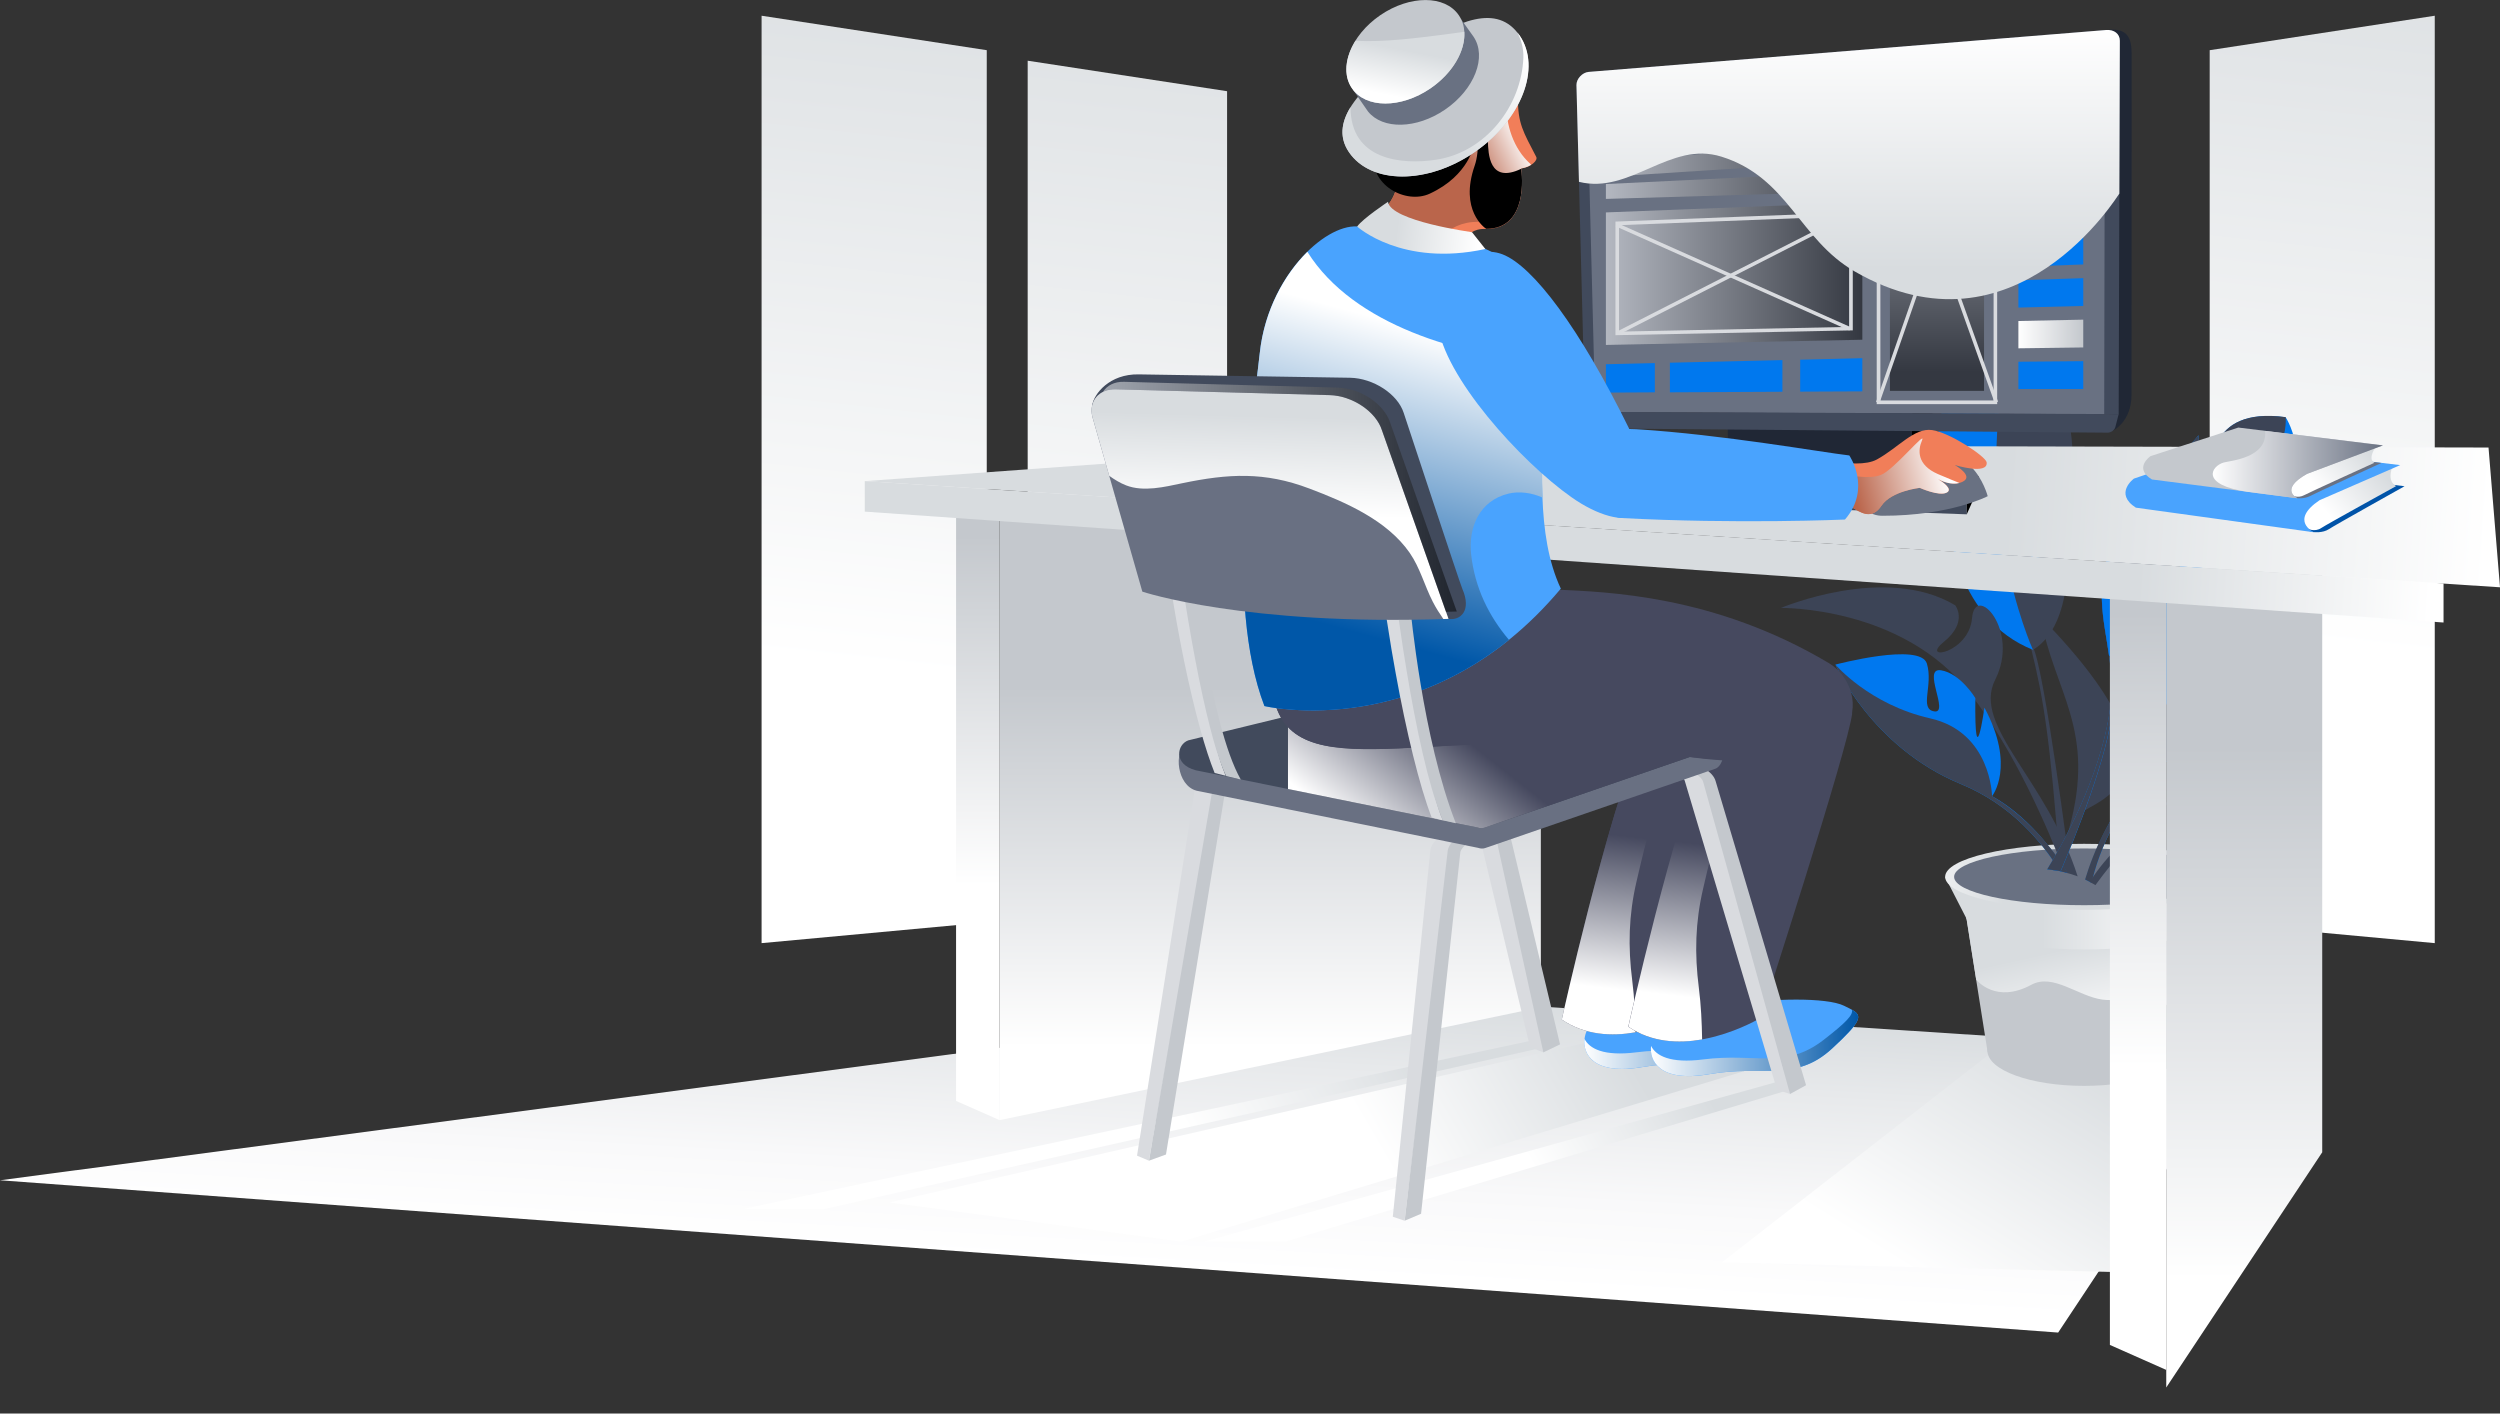
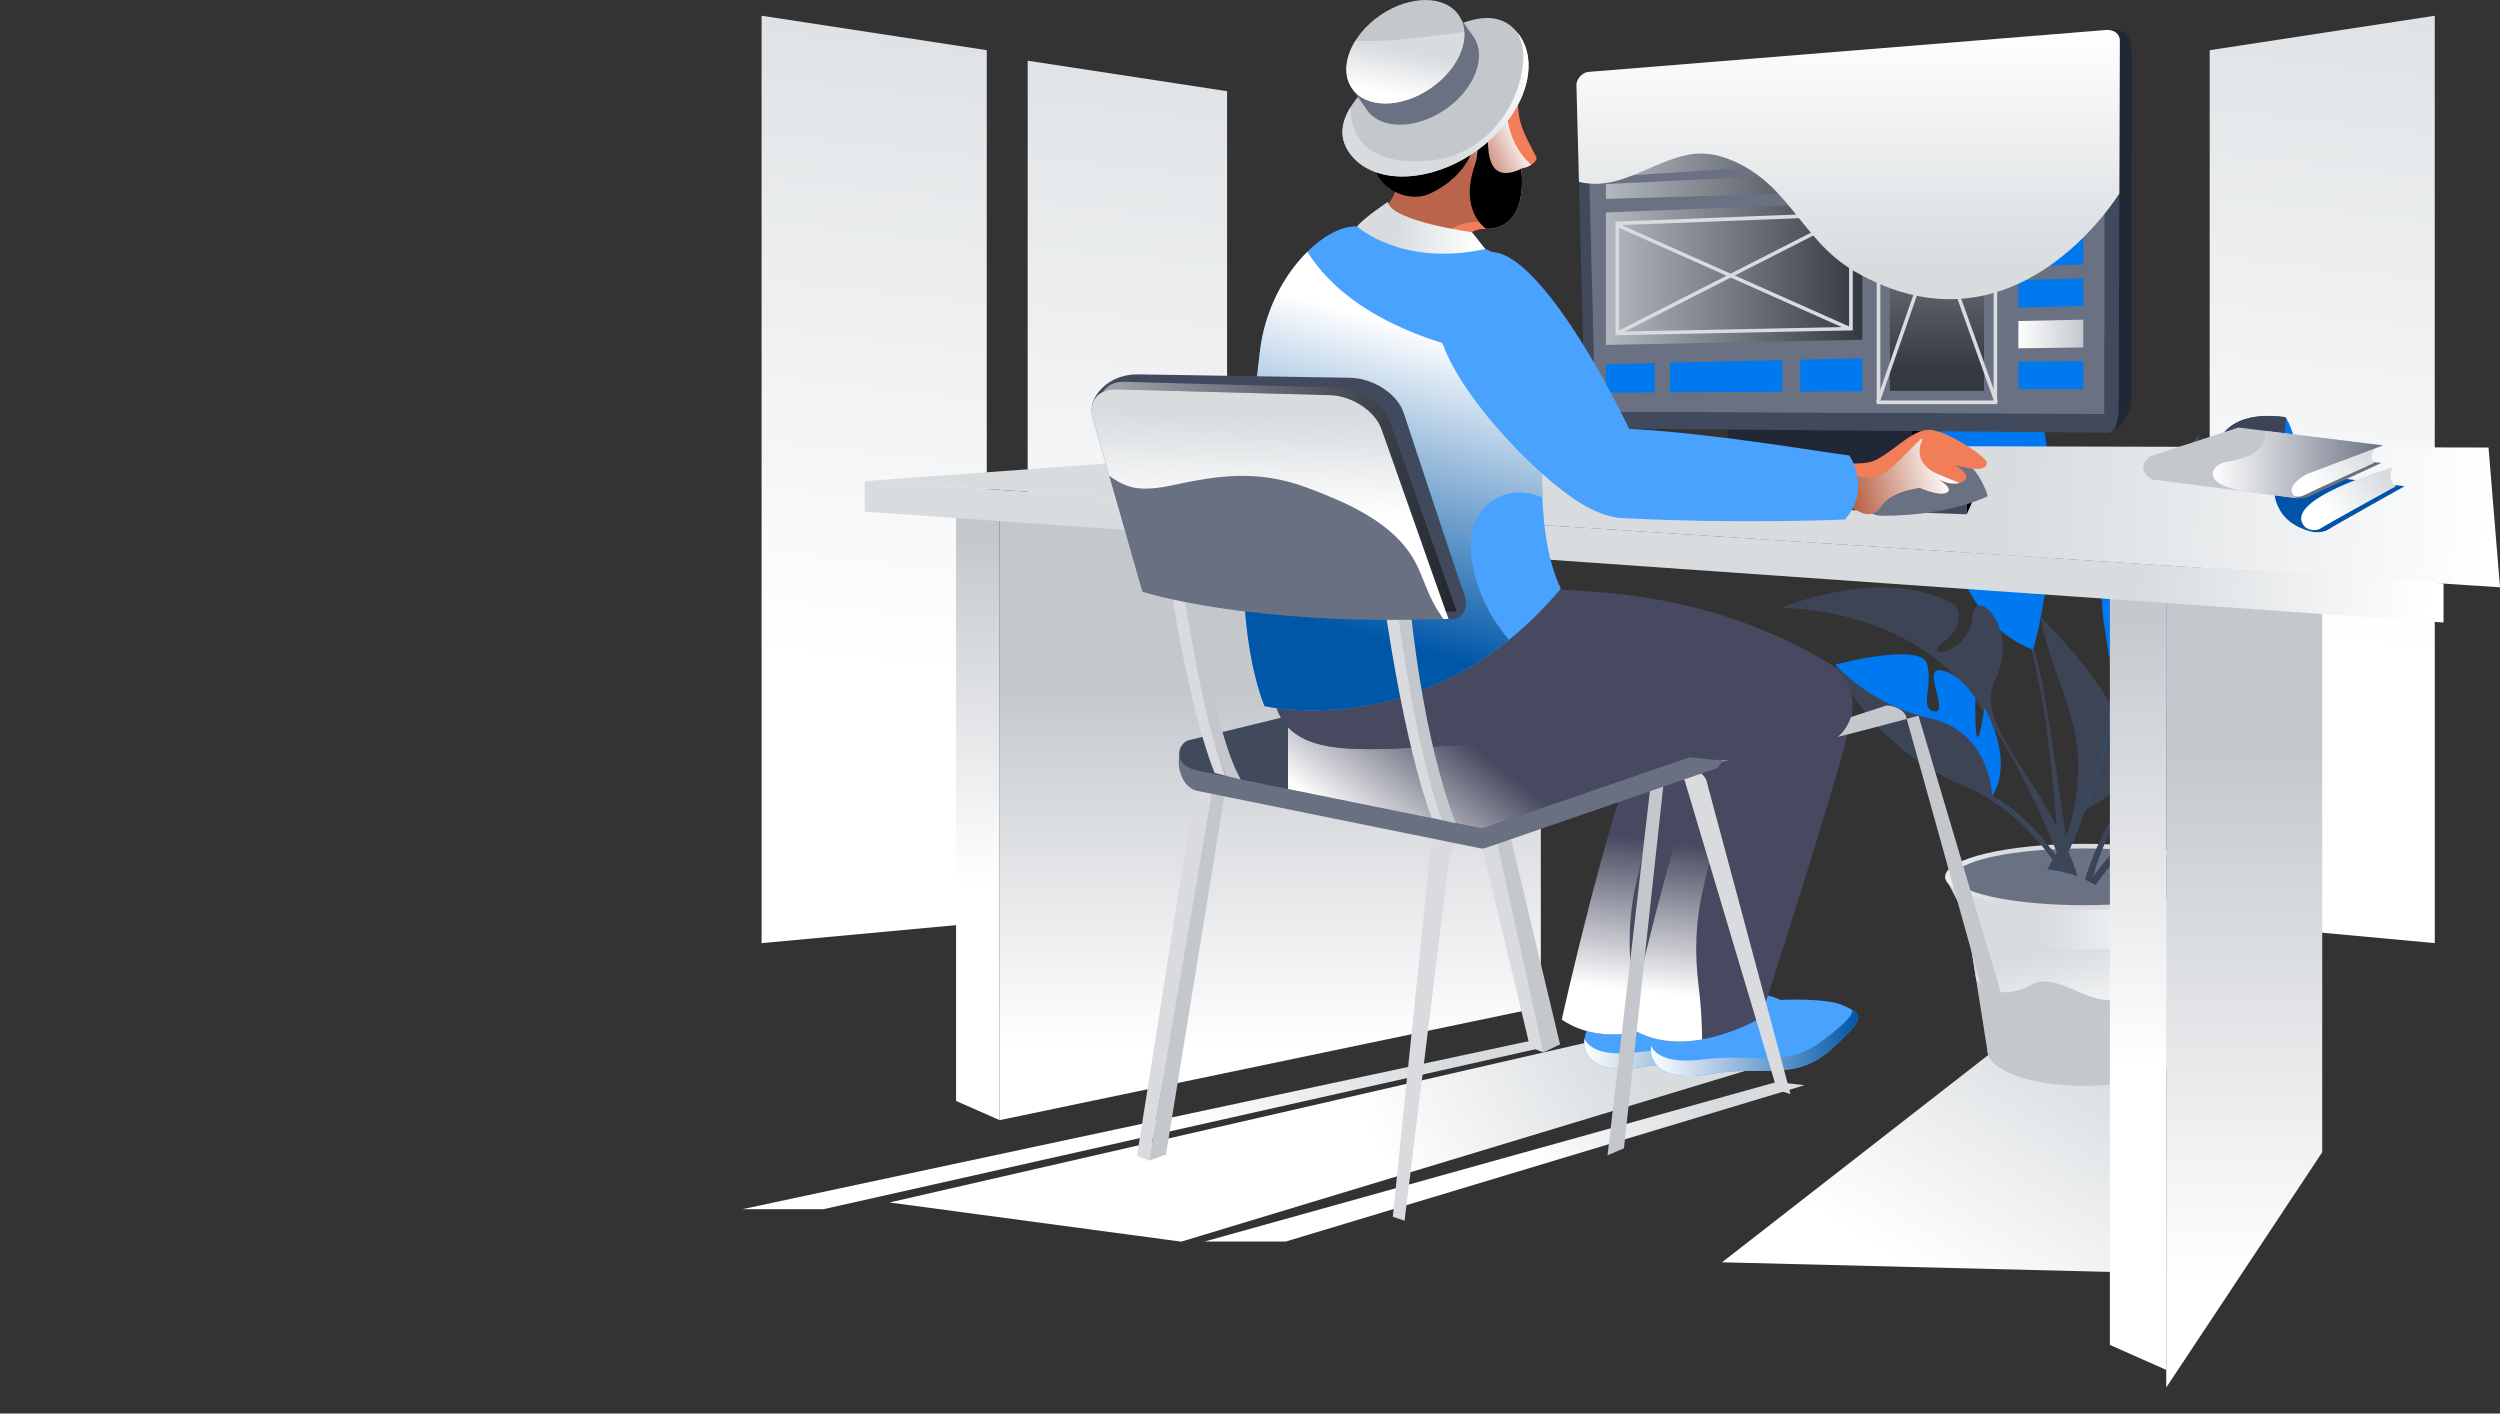
<svg xmlns="http://www.w3.org/2000/svg" version="1.1" id="Layer_1" x="0px" y="0px" viewBox="0 0 259.03 146.46" style="enable-background:new 0 0 259.03 146.46;" xml:space="preserve">
  <rect x="0" y="0" width="259.03" height="146.46" fill="#333333" stroke="none" />
  <style type="text/css">
	.st0{fill:url(#SVGID_1_);}
	.st1{fill:url(#SVGID_2_);}
	.st2{fill:url(#SVGID_3_);}
	.st3{fill:url(#SVGID_4_);}
	.st4{fill:url(#SVGID_5_);}
	.st5{fill:#C4C8CD;}
	.st6{fill:url(#SVGID_6_);}
	.st7{fill:url(#SVGID_7_);}
	.st8{fill:url(#SVGID_8_);}
	.st9{fill:url(#SVGID_9_);}
	.st10{fill:#697182;}
	.st11{fill:#3C4456;}
	.st12{fill:#0078EF;}
	.st13{fill:url(#SVGID_10_);}
	.st14{fill:url(#SVGID_11_);}
	.st15{fill:url(#SVGID_12_);}
	.st16{fill:url(#SVGID_13_);}
	.st17{fill:url(#SVGID_14_);}
	.st18{fill:#0053A8;}
	.st19{fill:url(#SVGID_15_);}
	.st20{fill:#49A3FE;}
	.st21{fill:url(#SVGID_16_);}
	.st22{fill:url(#SVGID_17_);}
	.st23{fill:#202735;}
	.st24{fill:#414A5C;}
	.st25{opacity:0.5;fill:url(#SVGID_18_);}
	.st26{opacity:0.5;fill:url(#SVGID_19_);}
	.st27{opacity:0.5;fill:url(#SVGID_20_);}
	.st28{fill:#0078EE;}
	.st29{fill:#D9DBDF;}
	.st30{opacity:0.5;fill:url(#SVGID_21_);}
	.st31{fill:url(#SVGID_22_);}
	.st32{fill:url(#SVGID_23_);}
	.st33{fill:url(#SVGID_24_);}
	.st34{fill:url(#SVGID_25_);}
	.st35{fill:url(#SVGID_26_);}
	.st36{fill:url(#SVGID_27_);}
	.st37{fill:url(#SVGID_28_);}
	.st38{fill:#46495F;}
	.st39{fill:url(#SVGID_29_);}
	.st40{fill:url(#SVGID_30_);}
	.st41{fill:url(#SVGID_31_);}
	.st42{fill:#697082;}
	.st43{fill:url(#SVGID_32_);}
	.st44{fill:url(#SVGID_33_);}
	.st45{fill:#F17E59;}
	.st46{fill:url(#SVGID_34_);}
	.st47{fill:url(#SVGID_35_);}
	.st48{fill:url(#SVGID_36_);}
	.st49{fill:url(#SVGID_37_);}
	.st50{fill:url(#SVGID_38_);}
	.st51{fill:url(#SVGID_39_);}
	.st52{fill:url(#SVGID_40_);}
	.st53{opacity:0.5;fill:url(#SVGID_41_);}
</style>
  <g>
    <g>
      <linearGradient id="SVGID_1_" gradientUnits="userSpaceOnUse" x1="88.329" y1="68.995" x2="97.273" y2="-12.283">
        <stop offset="2.700000e-07" style="stop-color:#FFFFFF" />
        <stop offset="1" style="stop-color:#D8DCDF" />
      </linearGradient>
      <polygon class="st0" points="78.91,97.72 102.24,95.56 102.24,5.2 78.91,1.63   " />
      <linearGradient id="SVGID_2_" gradientUnits="userSpaceOnUse" x1="238.924" y1="66.774" x2="247.907" y2="-14.852">
        <stop offset="2.700000e-07" style="stop-color:#FFFFFF" />
        <stop offset="1" style="stop-color:#D8DCDF" />
      </linearGradient>
      <polygon class="st1" points="228.95,95.56 252.27,97.72 252.27,1.63 228.95,5.2   " />
      <linearGradient id="SVGID_3_" gradientUnits="userSpaceOnUse" x1="114.323" y1="72.391" x2="123.463" y2="-10.662">
        <stop offset="2.700000e-07" style="stop-color:#FFFFFF" />
        <stop offset="1" style="stop-color:#D8DCDF" />
      </linearGradient>
      <polygon class="st2" points="106.48,95.07 127.14,93.34 127.14,9.45 106.48,6.29   " />
    </g>
    <linearGradient id="SVGID_4_" gradientUnits="userSpaceOnUse" x1="115.384" y1="130.901" x2="117.067" y2="101.171">
      <stop offset="2.700000e-07" style="stop-color:#FFFFFF" />
      <stop offset="0.307" style="stop-color:#F9F9FA" />
      <stop offset="0.731" style="stop-color:#E7E9EB" />
      <stop offset="1" style="stop-color:#D8DCDF" />
    </linearGradient>
-     <polygon class="st3" points="0,122.29 213.25,138.07 232.49,109.06 143.7,103.25  " />
    <linearGradient id="SVGID_5_" gradientUnits="userSpaceOnUse" x1="198.845" y1="132.136" x2="215.392" y2="105.406">
      <stop offset="2.700000e-07" style="stop-color:#FFFFFF" />
      <stop offset="0.952" style="stop-color:#D8DCDF" />
    </linearGradient>
    <polygon class="st4" points="206.51,108.92 178.42,130.79 220.3,131.83 219,110.15  " />
    <g>
      <g>
        <path class="st5" d="M215.94,105.21c-5.53,0-10.02,1.63-10.02,3.65c0,2.02,4.48,3.65,10.02,3.65c5.53,0,10.02-1.63,10.02-3.65     C225.95,106.84,221.47,105.21,215.94,105.21z" />
      </g>
      <path class="st5" d="M205.93,108.94L205.93,108.94L205.93,108.94c0,0.49,4.48,0.89,10,0.89c5.52,0,10-0.4,10-0.89l0,0l0,0    l2.47-15.65h-24.95L205.93,108.94z" />
      <linearGradient id="SVGID_6_" gradientUnits="userSpaceOnUse" x1="218.807" y1="107.398" x2="216.658" y2="97.728">
        <stop offset="2.700000e-07" style="stop-color:#FFFFFF" />
        <stop offset="1" style="stop-color:#D8DCDF" />
      </linearGradient>
      <path class="st6" d="M204.76,101.51c0.11,0.1,2.04,2.51,5.72,0.52c2.25-1.21,4.82,1.19,7.35,1.54c2.4,0.33,4.65-1.15,6.49,0.4    c0.31,0.26,1.28,1.22,2.07,2.07l2.02-12.75h-24.95L204.76,101.51z" />
      <g>
        <linearGradient id="SVGID_7_" gradientUnits="userSpaceOnUse" x1="226.435" y1="93.144" x2="211.568" y2="93.144">
          <stop offset="2.700000e-07" style="stop-color:#FFFFFF" />
          <stop offset="1" style="stop-color:#D8DCDF" />
        </linearGradient>
        <path class="st7" d="M203.88,95.43c0-1.02,5.4-1.85,12.06-1.85s12.05,0.83,12.05,1.85l2.34-4.58h-28.8L203.88,95.43z" />
      </g>
      <g>
        <linearGradient id="SVGID_8_" gradientUnits="userSpaceOnUse" x1="226.438" y1="95.33" x2="211.57" y2="95.33">
          <stop offset="2.700000e-07" style="stop-color:#FFFFFF" />
          <stop offset="1" style="stop-color:#D8DCDF" />
        </linearGradient>
        <path class="st8" d="M215.94,92.28c-6.69,0-12.11,1.36-12.11,3.05c0,1.68,5.42,3.05,12.11,3.05c6.69,0,12.11-1.36,12.11-3.05     C228.05,93.65,222.62,92.28,215.94,92.28z" />
      </g>
      <g>
        <linearGradient id="SVGID_9_" gradientUnits="userSpaceOnUse" x1="195.877" y1="90.854" x2="207.549" y2="90.854">
          <stop offset="2.700000e-07" style="stop-color:#FFFFFF" />
          <stop offset="1" style="stop-color:#D8DCDF" />
        </linearGradient>
        <path class="st9" d="M215.94,87.43c-7.95,0-14.4,1.53-14.4,3.42c0,1.89,6.45,3.42,14.4,3.42c7.95,0,14.4-1.53,14.4-3.42     C230.33,88.97,223.89,87.43,215.94,87.43z" />
      </g>
      <g>
        <path class="st10" d="M215.94,87.91c-7.44,0-13.47,1.32-13.47,2.94c0,1.62,6.03,2.94,13.47,2.94c7.44,0,13.47-1.32,13.47-2.94     C229.41,89.23,223.38,87.91,215.94,87.91z" />
      </g>
      <g>
        <g>
          <path class="st11" d="M210.47,67.26c1.24,5.12,1.92,8.83,2.99,23.01l0.99-0.49c0,0-2.63-20.43-3.79-22.67      C209.48,64.87,210.45,67.18,210.47,67.26z" />
        </g>
        <g>
          <path class="st12" d="M201.54,51.41c0,0,9.22,8.13,0.43,3.17c0,0,0.71,9.58,8.67,12.75c0,0,5.18-16.36-1.86-33.91      C208.78,33.43,197.85,38.2,201.54,51.41z" />
        </g>
        <g>
-           <path class="st11" d="M214.19,53.38c2.73-13.44-5.14-20.18-5.14-20.18c-5.76,18.01,1.59,34.13,1.59,34.13      c4.45-2.68,3.53-11.32,3.53-11.32C205.76,61.59,214.19,53.38,214.19,53.38z" />
-         </g>
+           </g>
      </g>
      <g>
        <path class="st11" d="M206.72,70.44c2.62-5.17-2.08-10.1-2.39-6.41c-0.31,3.69-5.47,4.53-2.92,2.47     c2.54-2.06,1.18-3.78,1.18-3.78c-7.22-4.34-18.06,0.27-18.06,0.27s12.54-0.2,19.5,8.73c4.71,6.04,8.16,14.09,9.9,18.67     c0.46,0.11,0.9,0.24,1.34,0.41C212.08,80.74,204.3,75.22,206.72,70.44z" />
      </g>
      <g>
        <path class="st11" d="M214.38,85.87c-0.35,1.25-1.11,2.7-1.68,4.29c0.2,0.03,0.4,0.05,0.59,0.08c0.69-1.87,1.64-4.54,1.86-5.55     c0.36-1.63,13.86-2.76-3.71-20.76C212.77,71.63,217.27,75.55,214.38,85.87z" />
      </g>
      <g>
        <g>
          <path class="st12" d="M206.4,82.49c0,0,2.49-3.07-0.79-9.17c0,0-1.04,7.46-0.94-0.99c0,0-1.54-2.56-3.56-2.88      c-2.02-0.32,0.91,4.49-0.69,4.26c-1.6-0.24-0.09-2.7-0.77-4.95c-0.67-2.24-9.48,0.1-9.48,0.1s3.73,8.55,12.99,12.37      c5.26,2.16,8.47,6.07,10.27,9.04c0.27,0.05,0.54,0.12,0.8,0.19C212.6,87.87,209.95,84.47,206.4,82.49z" />
        </g>
        <g>
          <path class="st11" d="M206.4,82.49c0,0-0.09-6.63-6.41-8.06c-6.32-1.43-9.82-5.57-9.82-5.57s3.73,8.55,12.99,12.37      c5.26,2.16,8.47,6.07,10.27,9.04c0.29,0.06,0.58,0.13,0.86,0.2C212.72,87.98,210.13,84.69,206.4,82.49z" />
        </g>
      </g>
      <g>
        <g>
          <path class="st12" d="M229.27,48.79c-1.5-1.83-1.48-3.7-1.48-3.7c-1.15,1.57-4.37,4.11-4.37,4.11c5.43,13.9-1.58,1.97-1.58,1.97      c-7.57,10.3-2.01,14.17-3.26,22.62c-1.03,6.94-5.06,14-6.46,16.3c0.47,0.04,0.93,0.1,1.39,0.19c1.38-3.24,4.96-11.98,5.41-17.02      c0.57-6.27,2.91-2.86,6.76-3.59c3.85-0.73,3.76-4.03,3.76-4.03c-2.13-0.77-4.88,0.41-4.88,0.41s0.05-1.25,1.67-1.08      c1.63,0.16,1.95-1.11,1.95-1.11s0.25-0.27,2.7-0.77c2.45-0.5,3.52-5.88,3.52-5.88c-2.53-1.2-6.11,0.75-6.11,0.75      c1.34-1.51,5.21-3.7,5.21-3.7c7.34-4.94,3.32-11.03,3.32-11.03C228.43,42.09,229.27,48.79,229.27,48.79z" />
        </g>
        <g>
          <path class="st11" d="M229.27,48.79c-1.5-1.83-1.48-3.7-1.48-3.7c-1.15,1.57-4.37,4.11-4.37,4.11c5.43,13.9-1.58,1.97-1.58,1.97      c-1.23,1.68-2.12,3.19-2.74,4.57c0,0,0,0,0,0c-2.22,4.93-1.11,8.3-0.57,12.26c0.24,1.75,0.37,3.61,0.04,5.78      c-1.02,6.94-5.06,14-6.46,16.3c0.47,0.04,0.93,0.1,1.39,0.19c1.38-3.24,4.96-11.98,5.41-17.02c0.57-6.27,2.91-2.86,6.76-3.59      c3.85-0.73-4.54-2.18-4.54-2.18c-2.13-0.77,9-14.19,9-14.19c7.34-4.94,6.69-10.07,6.69-10.07      C228.43,42.09,229.27,48.79,229.27,48.79z" />
        </g>
        <g>
          <path class="st12" d="M219.1,55.75c-2.22,4.93-1.11,8.3-0.57,12.26c0,0,1.93-1.93,1.67-4.91      C219.95,60.12,218.19,60.12,219.1,55.75z" />
        </g>
      </g>
      <g>
        <g>
          <path class="st12" d="M226.71,65.06c-0.21,2.33,1.75,4.45,0.23,5s0.39-4.75-1.52-4.04c-1.91,0.71-2.92,3.53-2.92,3.53      c1.78,8.27-0.73,1.16-0.73,1.16c-2,6.63,1.05,9.14,1.05,9.14c-3.86,3.3-5.89,8.52-6.75,11.29c0.22,0.1,0.43,0.22,0.64,0.33      c0.71-3.01,2.87-9.36,9.04-13.5c8.32-5.58,10.28-14.7,10.28-14.7S226.92,62.73,226.71,65.06z" />
        </g>
        <g>
          <path class="st11" d="M227.5,70.68c-5.91,2.66-4.68,9.17-4.68,9.17c-4.04,3.63-5.98,8.6-6.78,11.28      c0.23,0.11,0.45,0.22,0.67,0.34c0.71-3.01,2.87-9.36,9.04-13.5c8.32-5.58,10.28-14.7,10.28-14.7S233.41,68.02,227.5,70.68z" />
        </g>
      </g>
      <g>
        <path class="st11" d="M229.61,76.04c0,0-1.14,0.81,0.04,2.53c1.19,1.72-1.82,0.27-1.34-2.04c0.47-2.31-3.29-0.14-2.62,3.49     c0.64,3.45-5.43,5.44-9.17,11.36c0.2,0.11,0.4,0.21,0.59,0.33c1.66-2.27,5.58-7.25,9.99-10.42c5.86-4.21,13.5-1.84,13.5-1.84     S234.8,74.68,229.61,76.04z" />
      </g>
    </g>
    <linearGradient id="SVGID_10_" gradientUnits="userSpaceOnUse" x1="131.611" y1="108.507" x2="131.611" y2="71.149">
      <stop offset="2.700000e-07" style="stop-color:#FFFFFF" />
      <stop offset="1" style="stop-color:#C4C8CD" />
    </linearGradient>
    <polygon class="st13" points="103.57,116.06 159.65,104.36 159.65,50.73 103.57,53.35  " />
    <linearGradient id="SVGID_11_" gradientUnits="userSpaceOnUse" x1="232.53" y1="132.592" x2="232.53" y2="77.393">
      <stop offset="2.700000e-07" style="stop-color:#FFFFFF" />
      <stop offset="1" style="stop-color:#C4C8CD" />
    </linearGradient>
    <polygon class="st14" points="224.45,143.76 240.61,119.39 240.61,47.21 224.45,62.51  " />
    <linearGradient id="SVGID_12_" gradientUnits="userSpaceOnUse" x1="101.314" y1="91.757" x2="101.314" y2="55.49">
      <stop offset="2.700000e-07" style="stop-color:#FFFFFF" />
      <stop offset="1" style="stop-color:#C4C8CD" />
    </linearGradient>
    <polygon class="st15" points="99.06,114.07 103.57,116.06 103.57,53.35 99.06,52.63  " />
    <linearGradient id="SVGID_13_" gradientUnits="userSpaceOnUse" x1="221.532" y1="110.493" x2="221.532" y2="63.576">
      <stop offset="2.700000e-07" style="stop-color:#FFFFFF" />
      <stop offset="1" style="stop-color:#C4C8CD" />
    </linearGradient>
    <polygon class="st16" points="218.61,139.35 224.45,141.94 224.45,60.81 218.61,59.88  " />
    <linearGradient id="SVGID_14_" gradientUnits="userSpaceOnUse" x1="257.927" y1="53.963" x2="207.907" y2="50.486">
      <stop offset="2.700000e-07" style="stop-color:#FFFFFF" />
      <stop offset="1" style="stop-color:#D8DCDF" />
    </linearGradient>
    <polygon class="st17" points="141.25,46.1 89.6,49.85 259.03,60.85 257.84,46.37  " />
    <g>
      <path class="st18" d="M239.7,55.13c0,0,0.96,0.13,1.61-0.31c0.53-0.36,7.83-4.44,7.83-4.44l-13.36-1.67    C235.78,48.71,234.27,53.92,239.7,55.13z" />
      <linearGradient id="SVGID_15_" gradientUnits="userSpaceOnUse" x1="241.362" y1="53.44" x2="246.702" y2="48.775">
        <stop offset="2.700000e-07" style="stop-color:#FFFFFF" />
        <stop offset="1" style="stop-color:#D8DCDF" />
      </linearGradient>
      <path class="st19" d="M247.85,48.44c0,0-11.65,3.32-9.04,6.14c0.24,0.26,1.05,0.57,1.7,0.13c0.53-0.36,7.77-4.35,7.77-4.35    S247.32,50.03,247.85,48.44z" />
      <g>
-         <path class="st20" d="M221.1,49.59c0,0-2.1,1.53,0.2,3.01l18.45,2.55c0,0-2.58-1.19,0.58-3.32l8.36-3.64l-17.5-2.07L221.1,49.59z     " />
-       </g>
+         </g>
    </g>
    <g>
      <path class="st10" d="M238,51.62c0,0,0.76,0.09,1.36-0.23c0.5-0.27,7.38-3.42,7.38-3.42l-11.09-1.4    C235.65,46.56,233.72,50.71,238,51.62z" />
      <linearGradient id="SVGID_16_" gradientUnits="userSpaceOnUse" x1="239.956" y1="50.524" x2="244.768" y2="46.319">
        <stop offset="2.700000e-07" style="stop-color:#FFFFFF" />
        <stop offset="1" style="stop-color:#D8DCDF" />
      </linearGradient>
      <path class="st21" d="M237.36,51.21c0.16,0.19,0.77,0.42,1.37,0.1c0.49-0.27,7.29-3.36,7.29-3.36s-0.74-0.26,0.09-1.57    C246.11,46.37,235.59,49.05,237.36,51.21z" />
      <g>
        <path class="st5" d="M222.82,47.26c0,0-1.81,1.25,0.15,2.42l15.07,1.94c0,0-1.94-0.89,1-2.53l7.86-2.95l-14.98-1.84L222.82,47.26     z" />
      </g>
      <g>
        <linearGradient id="SVGID_17_" gradientUnits="userSpaceOnUse" x1="229.264" y1="48.135" x2="246.9" y2="48.135">
          <stop offset="2.700000e-07" style="stop-color:#FFFFFF" />
          <stop offset="1" style="stop-color:#697182" />
        </linearGradient>
        <path class="st22" d="M230.41,47.92c-1.27,0.36-2.54,2.29,2.46,3.04l5.17,0.67c0,0-1.94-0.89,1-2.53l7.86-2.95l-12.21-1.5     C234.98,47.46,231.04,47.74,230.41,47.92z" />
      </g>
    </g>
    <g>
      <polygon class="st23" points="164.26,50.73 203.78,51.97 205.02,49.34 179.06,49.34   " />
      <polygon class="st24" points="164.26,51.87 203.78,53.29 203.78,51.97 164.26,50.73   " />
      <polygon points="203.78,53.29 205.02,50.49 205.02,49.35 203.78,51.97   " />
      <g>
        <path d="M199.88,36.41l-18.42,0.94c-0.23,0.01-0.45,0.24-0.45,0.46l0.1,11.71l18.97-0.18l0.28-12.53     C200.37,36.56,200.17,36.4,199.88,36.41z" />
      </g>
      <g>
        <path class="st23" d="M197.8,36.36l-18.39,0.94c-0.23,0.01-0.45,0.24-0.45,0.46l0.1,11.7L198,49.92l0.28-13.17     C198.28,36.51,198.09,36.35,197.8,36.36z" />
      </g>
      <g>
        <path class="st23" d="M218.55,3.08l0.34,41.56c0,0,1.96-0.89,1.96-3.73c0-1.71,0.02-26.92,0.01-35.34     C220.87,4,220.45,2.93,218.55,3.08z" />
      </g>
      <g>
        <path class="st24" d="M218.21,3.11l-53.6,4.34c-0.66,0.05-1.29,0.73-1.27,1.37l0.88,33.86l55.3,0.24l0.12-38.69     C219.64,3.51,219.05,3.04,218.21,3.11z" />
      </g>
      <g>
        <path class="st10" d="M216.74,5.09L165.68,9c-0.63,0.05-1.23,0.69-1.22,1.31l0.83,32.39l52.73,0.22l0.07-36.76     C218.1,5.47,217.54,5.03,216.74,5.09z" />
      </g>
      <g>
        <path class="st24" d="M164.07,44.13c-0.03,0.14,0.06,0.25,0.19,0.25l54.1,0.45c0.36,0,0.72-0.25,0.81-0.56l0.35-1.36l-55.3-0.24     L164.07,44.13z" />
      </g>
      <polygon class="st24" points="166.39,15.12 192.96,13.64 192.96,7.85 166.39,9.82   " />
      <linearGradient id="SVGID_18_" gradientUnits="userSpaceOnUse" x1="166.386" y1="16.45" x2="192.958" y2="16.45">
        <stop offset="0" style="stop-color:#FFFFFF" />
        <stop offset="1" style="stop-color:#000000" />
      </linearGradient>
      <polygon class="st25" points="166.39,18.33 192.96,16.61 192.96,14.57 166.39,16.78   " />
      <linearGradient id="SVGID_19_" gradientUnits="userSpaceOnUse" x1="166.386" y1="19.197" x2="192.958" y2="19.197">
        <stop offset="0" style="stop-color:#FFFFFF" />
        <stop offset="1" style="stop-color:#000000" />
      </linearGradient>
      <polygon class="st26" points="166.39,20.61 192.96,19.82 192.96,17.78 166.39,19.07   " />
      <linearGradient id="SVGID_20_" gradientUnits="userSpaceOnUse" x1="166.386" y1="28.358" x2="192.958" y2="28.358">
        <stop offset="0" style="stop-color:#FFFFFF" />
        <stop offset="1" style="stop-color:#000000" />
      </linearGradient>
      <polygon class="st27" points="166.39,35.74 192.96,35.2 192.96,20.97 166.39,22.01   " />
      <polygon class="st28" points="166.39,40.68 171.46,40.65 171.46,37.62 166.39,37.74   " />
      <polygon class="st28" points="173.02,40.65 184.68,40.59 184.68,37.31 173.02,37.58   " />
      <polygon class="st28" points="186.52,40.58 192.96,40.55 192.96,37.11 186.52,37.27   " />
      <g>
        <path class="st29" d="M167.38,34.73l24.59-0.5V22l-24.59,0.96V34.73z M167.75,23.33l23.84-0.93v11.47l-23.84,0.49V23.33z" />
      </g>
      <g>
        <path class="st29" d="M194.45,41.87h12.48V6.79l-12.48,0.88V41.87z M194.83,8.02l11.73-0.83v34.3h-11.73V8.02z" />
      </g>
      <linearGradient id="SVGID_21_" gradientUnits="userSpaceOnUse" x1="200.693" y1="12.085" x2="200.693" y2="38.496">
        <stop offset="0" style="stop-color:#FFFFFF" />
        <stop offset="1" style="stop-color:#000000" />
      </linearGradient>
      <polygon class="st30" points="195.82,40.5 205.57,40.5 205.57,8.26 195.82,8.94   " />
      <g>
        <rect x="182.32" y="24.15" transform="matrix(0.329 -0.944 0.944 0.329 111.602 205.81)" class="st29" width="36.74" height="0.37" />
      </g>
      <g>
        <rect x="200.51" y="6.8" transform="matrix(0.942 -0.337 0.337 0.942 3.39 69.06)" class="st29" width="0.37" height="35.93" />
      </g>
      <g>
        <rect x="166.08" y="28.18" transform="matrix(0.891 -0.454 0.454 0.891 6.707 84.673)" class="st29" width="27.18" height="0.37" />
      </g>
      <g>
        <rect x="179.48" y="15.38" transform="matrix(0.407 -0.913 0.913 0.407 80.311 181.054)" class="st29" width="0.37" height="26.52" />
      </g>
      <g>
        <polygon class="st28" points="209.13,10.77 215.85,10.2 215.85,7.31 209.13,7.94    " />
        <polygon class="st28" points="209.13,14.99 213.25,14.69 213.25,11.82 209.13,12.16    " />
        <polygon class="st28" points="209.13,19.21 215.85,18.8 215.85,15.92 209.13,16.38    " />
        <polygon class="st28" points="209.13,23.43 215.85,23.1 215.85,20.22 209.13,20.6    " />
        <polygon class="st28" points="209.13,27.65 215.85,27.4 215.85,24.52 209.13,24.82    " />
        <polygon class="st28" points="209.13,31.87 215.85,31.7 215.85,28.82 209.13,29.04    " />
        <linearGradient id="SVGID_22_" gradientUnits="userSpaceOnUse" x1="209.133" y1="34.604" x2="215.851" y2="34.604">
          <stop offset="2.700000e-07" style="stop-color:#FFFFFF" />
          <stop offset="1" style="stop-color:#C4C8CD" />
        </linearGradient>
        <polygon class="st31" points="209.13,36.09 215.85,36 215.85,33.12 209.13,33.26    " />
        <polygon class="st28" points="209.13,40.31 215.85,40.31 215.85,37.42 209.13,37.48    " />
      </g>
      <g>
        <linearGradient id="SVGID_23_" gradientUnits="userSpaceOnUse" x1="191.488" y1="2.824" x2="191.488" y2="27.869">
          <stop offset="2.700000e-07" style="stop-color:#FFFFFF" />
          <stop offset="1" style="stop-color:#D8DCDF" />
        </linearGradient>
        <path class="st32" d="M218.21,3.11l-53.6,4.34c-0.66,0.05-1.29,0.73-1.27,1.37l0.26,10.02c5.31,1.33,9.41-4.28,14.76-2.61     c6.92,2.16,8.04,8.56,13.8,11.89c16.66,9.63,27.32-7.97,27.43-8.06l0.05-15.84C219.64,3.51,219.05,3.04,218.21,3.11z" />
      </g>
    </g>
    <linearGradient id="SVGID_24_" gradientUnits="userSpaceOnUse" x1="251.816" y1="62.382" x2="221.318" y2="60.262">
      <stop offset="2.700000e-07" style="stop-color:#FFFFFF" />
      <stop offset="0.994" style="stop-color:#D8DCDF" />
    </linearGradient>
    <polygon class="st33" points="89.6,53.01 253.18,64.5 253.18,60.45 89.6,49.85  " />
    <linearGradient id="SVGID_25_" gradientUnits="userSpaceOnUse" x1="157.959" y1="119.334" x2="174.749" y2="109.552">
      <stop offset="2.700000e-07" style="stop-color:#FFFFFF" />
      <stop offset="1" style="stop-color:#D8DCDF" />
    </linearGradient>
    <polygon class="st34" points="124.8,128.64 133.21,128.64 186.97,112.44 184.07,112.11  " />
    <linearGradient id="SVGID_26_" gradientUnits="userSpaceOnUse" x1="140.846" y1="115.641" x2="164.298" y2="101.977">
      <stop offset="2.700000e-07" style="stop-color:#FFFFFF" />
      <stop offset="1" style="stop-color:#D8DCDF" />
    </linearGradient>
    <polygon class="st35" points="92.16,124.59 122.39,128.65 183.74,110.07 165.35,107.8  " />
    <linearGradient id="SVGID_27_" gradientUnits="userSpaceOnUse" x1="122.027" y1="115.107" x2="144.243" y2="102.163">
      <stop offset="2.700000e-07" style="stop-color:#FFFFFF" />
      <stop offset="1" style="stop-color:#D8DCDF" />
    </linearGradient>
    <polygon class="st36" points="76.9,125.29 85.31,125.29 161.67,108.13 158.76,107.8  " />
    <g>
      <g>
        <path class="st20" d="M184.17,103.47c-1.8-0.89-7.62-0.77-11.35-0.13c-3.73,0.64-7.97,1.05-8.61,4.08     c-0.31,1.47,0.52,4.09,6.04,3.13c5.51-0.95,8.88,0.84,12.66-2.63C186.68,104.44,185.97,104.36,184.17,103.47z" />
        <linearGradient id="SVGID_28_" gradientUnits="userSpaceOnUse" x1="164.155" y1="107.317" x2="185.634" y2="107.317">
          <stop offset="2.700000e-07" style="stop-color:#FFFFFF" />
          <stop offset="1" style="stop-color:#0057A8" />
        </linearGradient>
        <path class="st37" d="M184.98,103.88c0.15,0.52-0.56,1.29-2.94,3.13c-3.99,3.09-7.05,1.32-12.46,2.02     c-3.44,0.44-4.91-0.39-5.41-1.4c-0.18,1.49,0.82,3.83,6.07,2.92c5.51-0.95,8.88,0.84,12.66-2.63     C186.03,105.04,186.08,104.49,184.98,103.88z" />
        <g>
          <g>
            <path class="st38" d="M172.27,72.39c-3.91,3.65-10.45,33.25-10.45,33.25c5.75,3.92,13.72-0.92,13.72-0.92       s9.08-27.99,9.47-31.52C185.26,70.94,176.18,68.74,172.27,72.39z" />
          </g>
        </g>
        <g>
          <g>
            <linearGradient id="SVGID_29_" gradientUnits="userSpaceOnUse" x1="167.072" y1="102.481" x2="168.952" y2="86.689">
              <stop offset="2.700000e-07" style="stop-color:#FFFFFF" />
              <stop offset="1" style="stop-color:#46495F" />
            </linearGradient>
            <path class="st39" d="M161.82,105.64c2.41,1.64,5.2,1.75,7.64,1.32c-0.03-1.77-0.11-3.53-0.34-5.35       c-0.45-3.54-0.37-6.79,0.44-10.26c1.15-4.93,2.21-9.78,5.34-13.6c-0.27-0.16-4.33-1.5-4.7-1.74       C166.4,84.89,161.82,105.64,161.82,105.64z" />
          </g>
        </g>
      </g>
      <g>
        <path class="st20" d="M191.07,104.21c-1.8-0.89-7.62-0.77-11.35-0.13c-3.73,0.64-7.98,1.05-8.61,4.08     c-0.31,1.47,0.52,4.09,6.04,3.13c5.51-0.95,8.88,0.84,12.66-2.63C193.58,105.18,192.87,105.11,191.07,104.21z" />
        <linearGradient id="SVGID_30_" gradientUnits="userSpaceOnUse" x1="171.052" y1="108.061" x2="192.53" y2="108.061">
          <stop offset="2.700000e-07" style="stop-color:#FFFFFF" />
          <stop offset="1" style="stop-color:#0057A8" />
        </linearGradient>
        <path class="st40" d="M191.88,104.62c0.15,0.52-0.56,1.29-2.94,3.13c-3.99,3.09-7.05,1.32-12.46,2.02     c-3.44,0.44-4.91-0.39-5.41-1.4c-0.18,1.49,0.82,3.83,6.07,2.92c5.51-0.95,8.88,0.84,12.66-2.63     C192.93,105.78,192.98,105.23,191.88,104.62z" />
        <g>
          <g>
            <path class="st38" d="M179.16,73.13c-3.91,3.65-10.45,33.25-10.45,33.25c5.75,3.92,13.72-0.92,13.72-0.92       s9.08-27.99,9.47-31.52C192.16,71.69,183.07,69.48,179.16,73.13z" />
          </g>
        </g>
        <g>
          <g>
            <linearGradient id="SVGID_31_" gradientUnits="userSpaceOnUse" x1="173.969" y1="103.226" x2="175.849" y2="87.434">
              <stop offset="2.700000e-07" style="stop-color:#FFFFFF" />
              <stop offset="1" style="stop-color:#46495F" />
            </linearGradient>
            <path class="st41" d="M168.72,106.38c2.41,1.64,5.2,1.75,7.64,1.32c-0.03-1.77-0.11-3.53-0.34-5.35       c-0.45-3.54-0.37-6.79,0.44-10.26c1.15-4.93,2.21-9.78,5.34-13.6c-0.27-0.16-4.33-1.5-4.7-1.74       C173.3,85.63,168.72,106.38,168.72,106.38z" />
          </g>
        </g>
      </g>
      <path class="st10" d="M197.64,48.53c-6.43,4.35-3.61,4.91-2.6,4.91c7.08,0,10.91-2.03,10.91-2.03S204.07,44.17,197.64,48.53z" />
      <g>
        <g>
          <g>
            <path class="st29" d="M149.23,74.06l-21.97,5.69c-1.78,0.22-3.25,1.16-3.48,2.13l-5.97,37.86l1.23,0.52l6.61-37.2       c0.14-0.57,1.06-2.51,1.98-2.43l21.21-5.75c0.92,0.08,1.81,0.65,1.94,1.25l7.75,32.37l1.41,0.55l-6.9-32.85       C152.83,75.18,150.8,74.2,149.23,74.06z" />
          </g>
          <g>
            <g>
              <g>
                <path class="st5" d="M150.75,74.19l-21.59,5.72c-2.11,0.36-3.28,1.14-3.57,2.1l-6.54,38.25l1.76-0.64l6.08-37.34         c0.18-0.57,1.31-1.35,2.27-1.52l21.59-5.72c0.92,0.08,1.81,0.65,1.94,1.25l7.22,32.75l1.73-0.83l-7.63-31.94         C153.78,75.26,152.32,74.33,150.75,74.19z" />
              </g>
            </g>
          </g>
        </g>
      </g>
      <g>
        <g>
          <g>
            <path class="st29" d="M172.93,78.96l-21.4,6.77c-1.75,0.3-3.14,1.32-3.32,2.3l-3.9,38.04l1.22,0.41l4.6-37.36       c0.1-0.58,0.9-2.56,1.82-2.52l20.64-6.79c0.92,0.03,1.83,0.56,1.99,1.15l9.54,31.96l1.4,0.44l-8.7-32.44       C176.55,79.9,174.49,79.02,172.93,78.96z" />
          </g>
          <g>
            <g>
              <g>
-                 <path class="st5" d="M174.44,79.02l-21.02,6.78c-2.07,0.46-3.17,1.3-3.41,2.27l-4.47,38.41l1.7-0.72l4.07-37.48         c0.14-0.58,1.22-1.42,2.15-1.63l21.02-6.78c0.92,0.03,1.83,0.56,1.99,1.15l9,32.33l1.66-0.91l-9.37-31.5         C177.49,79.94,176,79.07,174.44,79.02z" />
+                 <path class="st5" d="M174.44,79.02c-2.07,0.46-3.17,1.3-3.41,2.27l-4.47,38.41l1.7-0.72l4.07-37.48         c0.14-0.58,1.22-1.42,2.15-1.63l21.02-6.78c0.92,0.03,1.83,0.56,1.99,1.15l9,32.33l1.66-0.91l-9.37-31.5         C177.49,79.94,176,79.07,174.44,79.02z" />
              </g>
            </g>
          </g>
        </g>
      </g>
      <g>
        <g>
          <g>
            <path class="st42" d="M177.56,75.64l-26.42-3.42c-0.26-0.09-0.51-0.09-0.72-0.01l-27.58,5.1c-1.17,0.42-0.97,4.07,1.15,4.62       l29.17,5.92c0.25,0.09,0.5,0.09,0.72,0.02l23.85-8.22C178.9,79.23,178.94,76.1,177.56,75.64z" />
          </g>
        </g>
        <g>
          <g>
            <path class="st24" d="M176.66,74.98l-25.61-4.9c-0.26-0.09-0.51-0.09-0.72-0.01l-27.21,6.64c-1.17,0.42-1.59,2.47,0.77,3.1       l29.2,5.93c0.25,0.09,0.5,0.09,0.72,0.02l23.86-8.22C178.84,77.11,178.75,75.35,176.66,74.98z" />
          </g>
        </g>
        <g>
          <g>
            <linearGradient id="SVGID_32_" gradientUnits="userSpaceOnUse" x1="144.738" y1="89.782" x2="153.826" y2="78.209">
              <stop offset="2.700000e-07" style="stop-color:#FFFFFF" />
              <stop offset="1" style="stop-color:#46495F" />
            </linearGradient>
            <path class="st43" d="M176.66,74.98l-25.61-4.9c-0.26-0.09-0.51-0.09-0.72-0.01l-16.88,4.12v7.56l19.64,3.99       c0.25,0.09,0.5,0.09,0.72,0.02l23.86-8.22C178.84,77.11,178.75,75.35,176.66,74.98z" />
          </g>
        </g>
      </g>
      <g>
        <g>
          <path class="st38" d="M189.5,68.71c-11.91-7.1-23.1-7.37-28.22-7.62c-13.22-0.63-31.74,2.4-29.19,11.7s18.35,1.58,40.53,5.29      C194.8,81.8,193.81,71.28,189.5,68.71z" />
        </g>
      </g>
      <g>
        <g>
          <linearGradient id="SVGID_33_" gradientUnits="userSpaceOnUse" x1="170.97" y1="102.88" x2="164.315" y2="88.73">
            <stop offset="2.700000e-07" style="stop-color:#FFFFFF" />
            <stop offset="1" style="stop-color:#46495F" />
          </linearGradient>
          <path class="st44" d="M178.75,71.83c-0.24-0.02-17.09-1.72-20.45-2.72c-2.91-0.86-5.11-4.44-2.07-8.08      c-12.4,0.27-26.38,3.6-24.14,11.77c2.55,9.31,18.35,1.58,40.53,5.29c3.76,0.63,8.86,0.78,8.86,0.78      C184.01,77.08,182.83,72.24,178.75,71.83z" />
        </g>
      </g>
      <g>
        <g>
          <path class="st45" d="M157.27,10.15c0-2.5-2.24-5.84-6.24-6.28c-4-0.44-5.65,1.01-6.78,2.26c-4.75,5.26,0.75,11.05,0.48,13.05      c-0.27,2-2.19,3.31-2.19,3.31c1.31,1.07,9.39,2.72,9.39,2.72c-0.03-1.47,1.71-1.49,1.71-1.49c5.02,0.29,3.96-6.26,3.96-6.26      c1.04-0.15,1.77-0.84,1.57-1.21C157.82,13.65,157.27,12.82,157.27,10.15z" />
        </g>
      </g>
      <g>
        <g>
          <linearGradient id="SVGID_34_" gradientUnits="userSpaceOnUse" x1="156.488" y1="11.242" x2="150.792" y2="14.005">
            <stop offset="2.700000e-07" style="stop-color:#FFFFFF" />
            <stop offset="1" style="stop-color:#BA654B" />
          </linearGradient>
          <path class="st46" d="M158.57,16.99c-1.77-1.59-2.55-4.06-2.5-6.38c0.02-0.94,0.3-1.79,0.75-2.51c-0.84-1.99-2.83-3.91-5.8-4.23      c-4-0.44-5.65,1.01-6.78,2.26c-4.75,5.26,0.75,11.05,0.48,13.05c-0.27,2-2.19,3.31-2.19,3.31c0.82,0.67,4.27,1.56,6.76,2.14      c0.88-0.99,2.17-1.65,3.86-1.65c0.87,0,1.63,0.18,2.27,0.48c2.95-1.18,2.18-6.01,2.18-6.01c0.41-0.06,0.77-0.2,1.05-0.38      C158.63,17.04,158.6,17.02,158.57,16.99z" />
        </g>
      </g>
      <path d="M142.31,15.66c-0.5,3.59,3.4,5.53,5.82,4.41c4.14-1.91,4.61-5.15,4.61-5.15S142.81,12.07,142.31,15.66z" />
      <g>
        <g>
          <path class="st20" d="M154.04,25.85c-3.1-1.42-9.95-2.2-13.42-2.39c-3.47-0.19-9.25,5.3-10.09,13.1      c-0.84,7.8-3.68,25.7,0.48,36.59c0,0,17.11,4.08,30.71-12.16C156.44,49.69,164.84,30.82,154.04,25.85z" />
        </g>
      </g>
      <g>
        <g>
          <linearGradient id="SVGID_35_" gradientUnits="userSpaceOnUse" x1="147.993" y1="34.383" x2="139.532" y2="65.29">
            <stop offset="2.700000e-07" style="stop-color:#FFFFFF" />
            <stop offset="1" style="stop-color:#0057A8" />
          </linearGradient>
          <path class="st47" d="M159.91,37.55c-8.45-0.72-19.66-3.8-24.45-11.46c-2.35,2.32-4.45,6.02-4.93,10.48      c-0.84,7.8-3.68,25.7,0.48,36.59c0,0,12.99,3.09,25.34-6.86c-2.08-2.45-3.53-5.37-3.92-8.83c-0.31-2.83,0.85-5.61,3.89-6.33      c1.09-0.26,2.37-0.09,3.49,0.41C159.64,46.86,160.11,41.91,159.91,37.55z" />
        </g>
      </g>
      <g>
        <g>
          <path d="M154.16,14.6c-0.01-0.2-1.02-0.28-1.02-0.11c0,0.87-0.06,1.86-0.35,2.69c-1.6,4.61,1.07,6.46,1.2,6.53      c4.38-0.02,3.71-5.63,3.62-6.22C154.25,19.09,154.21,15.87,154.16,14.6z" />
        </g>
      </g>
      <g>
        <g>
          <linearGradient id="SVGID_36_" gradientUnits="userSpaceOnUse" x1="153.304" y1="24.419" x2="144.759" y2="23.432">
            <stop offset="2.700000e-07" style="stop-color:#FFFFFF" />
            <stop offset="1" style="stop-color:#D8DCDF" />
          </linearGradient>
          <path class="st48" d="M143.81,20.91c0,0-2.63,1.75-3.19,2.56c0,0,4.61,4.22,13.28,2.33l-1.38-1.74      C152.52,24.05,144.09,22.92,143.81,20.91z" />
        </g>
      </g>
      <g>
        <g>
          <g>
            <path class="st5" d="M146.19,5.36c-4.88,3.34-8.7,7.07-6.42,10.42c2.29,3.34,8.1,3.35,12.98,0.01s6.98-8.76,4.7-12.1       C155.16,0.34,151.07,2.02,146.19,5.36z" />
          </g>
        </g>
        <g>
          <g>
            <linearGradient id="SVGID_37_" gradientUnits="userSpaceOnUse" x1="154.332" y1="3.341" x2="146.774" y2="13.568">
              <stop offset="2.700000e-07" style="stop-color:#FFFFFF" />
              <stop offset="1" style="stop-color:#D8DCDF" />
            </linearGradient>
            <path class="st49" d="M157.21,3.36c0.43,0.8,0.66,1.7,0.63,2.61c-0.19,5.04-3.93,9.81-9.05,10.58       c-3.56,0.54-8.86,0.06-8.86-5.44c-0.97,1.58-1.18,3.16-0.15,4.66c2.29,3.34,8.1,3.35,12.98,0.01c4.88-3.34,6.98-8.76,4.7-12.1       C157.37,3.57,157.29,3.47,157.21,3.36z" />
          </g>
        </g>
        <g>
          <path class="st10" d="M151.36,1.96l-0.68,0.45c-1.74-0.51-4.08-0.05-6.15,1.36c-1.96,1.34-3.2,3.22-3.47,4.95l-0.88,0.58      l1.56,2.25c1.52,1.89,5.02,1.83,7.98-0.19c3.06-2.09,4.38-5.49,2.94-7.58L151.36,1.96z" />
          <g>
            <g>
              <path class="st5" d="M143.02,1.57c-3.06,2.09-4.38,5.49-2.94,7.58c1.43,2.1,5.07,2.1,8.13,0.01c3.06-2.09,4.38-5.49,2.94-7.58        C149.72-0.52,146.08-0.52,143.02,1.57z" />
            </g>
          </g>
          <g>
            <g>
              <linearGradient id="SVGID_38_" gradientUnits="userSpaceOnUse" x1="144.704" y1="10.038" x2="145.644" y2="5.225">
                <stop offset="2.700000e-07" style="stop-color:#FFFFFF" />
                <stop offset="1" style="stop-color:#D8DCDF" />
              </linearGradient>
              <path class="st50" d="M149.56,3.59c-2.8,0.35-6.05,0.79-9.12,0.64c-1.07,1.72-1.28,3.59-0.36,4.92        c1.43,2.1,5.07,2.1,8.13,0.01c2.32-1.59,3.64-3.92,3.51-5.87C151.01,3.39,150.29,3.5,149.56,3.59z" />
            </g>
          </g>
        </g>
      </g>
      <g>
        <g>
          <g>
            <path class="st45" d="M200.19,44.56c-1.86-0.26-3.48,1.81-5.71,3.04c-2.23,1.23-7.91-0.61-7.91-0.61l0.83,5.04       c0,0,3.12-0.34,4.27,0.39c1.15,0.73,2.26,1.48,3.28-0.04c1.03-1.52,3.96-1.84,3.96-1.84s1.97,0.89,2.77,0.5       c0.72-0.34-0.37-1.1-0.88-1.41c-0.16-0.09-0.25-0.15-0.25-0.15s0.1,0.06,0.25,0.15c0.49,0.26,1.59,0.74,2.54,0.29       c1.25-0.6-0.81-1.74-0.81-1.74s3.48,1.07,3.31-0.28C205.75,47.3,202.06,44.83,200.19,44.56z" />
          </g>
        </g>
        <g>
          <g>
            <linearGradient id="SVGID_39_" gradientUnits="userSpaceOnUse" x1="201.408" y1="47.592" x2="191.812" y2="50.067">
              <stop offset="2.700000e-07" style="stop-color:#FFFFFF" />
              <stop offset="1" style="stop-color:#BA654B" />
            </linearGradient>
            <path class="st51" d="M199.14,45.64c0.52-1.18-2.97,3.12-4.28,3.58c-1.4,0.49-2.91-0.06-4.39,0.04       c-0.96,0.06-1.65-1.91-2.93-1.8l-0.14,4.58c0,0,3.12-0.34,4.27,0.39c1.15,0.73,2.26,1.48,3.28-0.04       c1.03-1.52,3.96-1.84,3.96-1.84s1.97,0.89,2.77,0.5c0.72-0.34-0.37-1.1-0.88-1.41c0.43,0.23,1.36,0.64,2.22,0.4       c-0.05-0.01-1.56-0.63-2.23-0.92C198.59,48.16,198.71,46.62,199.14,45.64z" />
          </g>
        </g>
        <g>
          <g>
            <path class="st20" d="M155.65,26.34c-3.3-1.25-7.18,2.28-6.67,7.22c0.55,5.37,8.56,14.25,13.86,17.97       c5.3,3.73,11.09,3.33,5.97-7.09S158.85,27.55,155.65,26.34z" />
          </g>
        </g>
        <g>
          <g>
            <path class="st20" d="M169.54,44.47c-8.96-0.57-4.03,9.08-1.63,9.2c12.11,0.65,23.25,0.16,23.25,0.16       c2.8-3.23,0.45-6.64,0.45-6.64C188.68,46.85,178.49,45.03,169.54,44.47z" />
          </g>
        </g>
      </g>
      <g>
        <g>
          <g>
            <path class="st29" d="M149.28,84.52c-0.29-0.81-0.63-1.99-1.01-3.67c-0.44-1.98-1.52-7.39-2.3-11.48       c-0.4-2.14-0.73-3.91-0.84-4.63c-0.12-0.76-0.21-1.36-0.27-1.71c0,0,0,0,0-0.01l-0.12-0.66l-1.35,0.11l0.12,0.66       c0.06,0.32,0.15,0.92,0.27,1.68c0.25,1.64,0.52,3.28,0.82,4.89c1.1,6.09,2.47,11.74,3.74,15.01l1.14,0.29       c-0.06-0.13-0.11-0.28-0.17-0.43C149.29,84.55,149.29,84.53,149.28,84.52z" />
          </g>
          <g>
            <g>
              <g>
                <path class="st5" d="M144.86,63.03L144.86,63.03l-0.11,0.01c0.07,0.36,0.16,1.05,0.29,1.91c0.21,1.49,0.44,2.99,0.69,4.47         c1.01,6.12,2.27,11.87,3.57,15.09c0,0.02,0.01,0.04,0.02,0.05c0.06,0.15,0.12,0.29,0.18,0.43l1.34,0.31         c-3.46-8.83-4.66-22-4.73-22.39L144.86,63.03z" />
              </g>
            </g>
          </g>
        </g>
        <g>
          <g>
            <path class="st29" d="M126.68,79.57c-0.27-0.76-0.59-1.84-0.93-3.35c-0.05-0.25-0.12-0.56-0.2-0.93       c-0.81-3.77-2.65-12.98-2.95-14.99c-0.13-0.88-0.24-1.57-0.31-1.96v-0.01l-0.13-0.66l-1.35,0.11l0.12,0.66       c0.07,0.36,0.18,1.05,0.31,1.92c0.82,5.44,1.96,10.99,3.13,15.21c0.49,1.78,1,3.33,1.48,4.52l1.15,0.29       c-0.09-0.21-0.19-0.45-0.29-0.75C126.69,79.61,126.68,79.59,126.68,79.57z" />
          </g>
          <g>
            <g>
              <g>
                <path class="st5" d="M122.17,58.36c0.07,0.36,0.17,1.03,0.3,1.87c0.83,5.52,1.85,11.03,2.9,15.11         c0.43,1.69,0.87,3.14,1.31,4.24c0.01,0.02,0.02,0.04,0.03,0.07c0.11,0.28,0.22,0.53,0.34,0.76l1.51,0.36         c-3.26-5.72-4.95-22.13-5.02-22.51L122.17,58.36z" />
              </g>
            </g>
          </g>
        </g>
        <g>
          <g>
            <path class="st24" d="M145.44,42.78c-0.63-1.96-3.15-3.59-5.55-3.64l-21.9-0.35c-3.05-0.06-4.64,2.04-4.81,3.15       c-0.05,0.31,2.43,0.19,2.52,0.55l5.59,19.26c0,0,27.57,2.2,28.79,2.38c1.23,0.18,2.43-0.84,1.43-3.13       C151.26,60.43,145.44,42.78,145.44,42.78z" />
          </g>
        </g>
        <g>
          <g>
            <path class="st42" d="M137.77,40.94l-22.16-0.6c-1.74-0.05-2.82,1.22-2.43,2.84l5.18,18.12c0,0,10.66,3.58,31.72,2.82       l-6.89-19.53C142.58,42.64,140.12,41,137.77,40.94z" />
          </g>
        </g>
        <g>
          <g>
            <linearGradient id="SVGID_40_" gradientUnits="userSpaceOnUse" x1="131.585" y1="53.345" x2="131.866" y2="43.137">
              <stop offset="2.700000e-07" style="stop-color:#FFFFFF" />
              <stop offset="1" style="stop-color:#D8DCDF" />
            </linearGradient>
            <path class="st52" d="M137.77,40.94l-22.16-0.6c-1.74-0.05-2.82,1.22-2.43,2.84l1.75,6.12c0.56,0.4,1.13,0.75,1.75,0.99       c1.8,0.7,4,0.16,5.8-0.22c4.8-1,8.55-1.21,13.19,0.55c3.73,1.41,8.04,3.27,10.39,6.66c1.08,1.56,1.53,3.38,2.39,5.06       c0.32,0.63,0.7,1.22,1.1,1.8c0.18-0.01,0.35-0.01,0.53-0.02l-6.89-19.53C142.58,42.64,140.12,41,137.77,40.94z" />
          </g>
        </g>
        <linearGradient id="SVGID_41_" gradientUnits="userSpaceOnUse" x1="114.276" y1="51.475" x2="150.934" y2="51.475">
          <stop offset="0" style="stop-color:#FFFFFF" />
          <stop offset="1" style="stop-color:#000000" />
        </linearGradient>
        <path class="st53" d="M138.63,40.16l-22.16-0.6c-1-0.03-1.78,0.38-2.19,1.05c0.38-0.19,0.82-0.29,1.33-0.27l22.16,0.6     c2.35,0.07,4.81,1.71,5.42,3.66l6.63,18.79c0.37-0.01,0.74-0.02,1.12-0.03l-6.89-19.53C143.44,41.87,140.98,40.23,138.63,40.16z" />
      </g>
    </g>
  </g>
</svg>